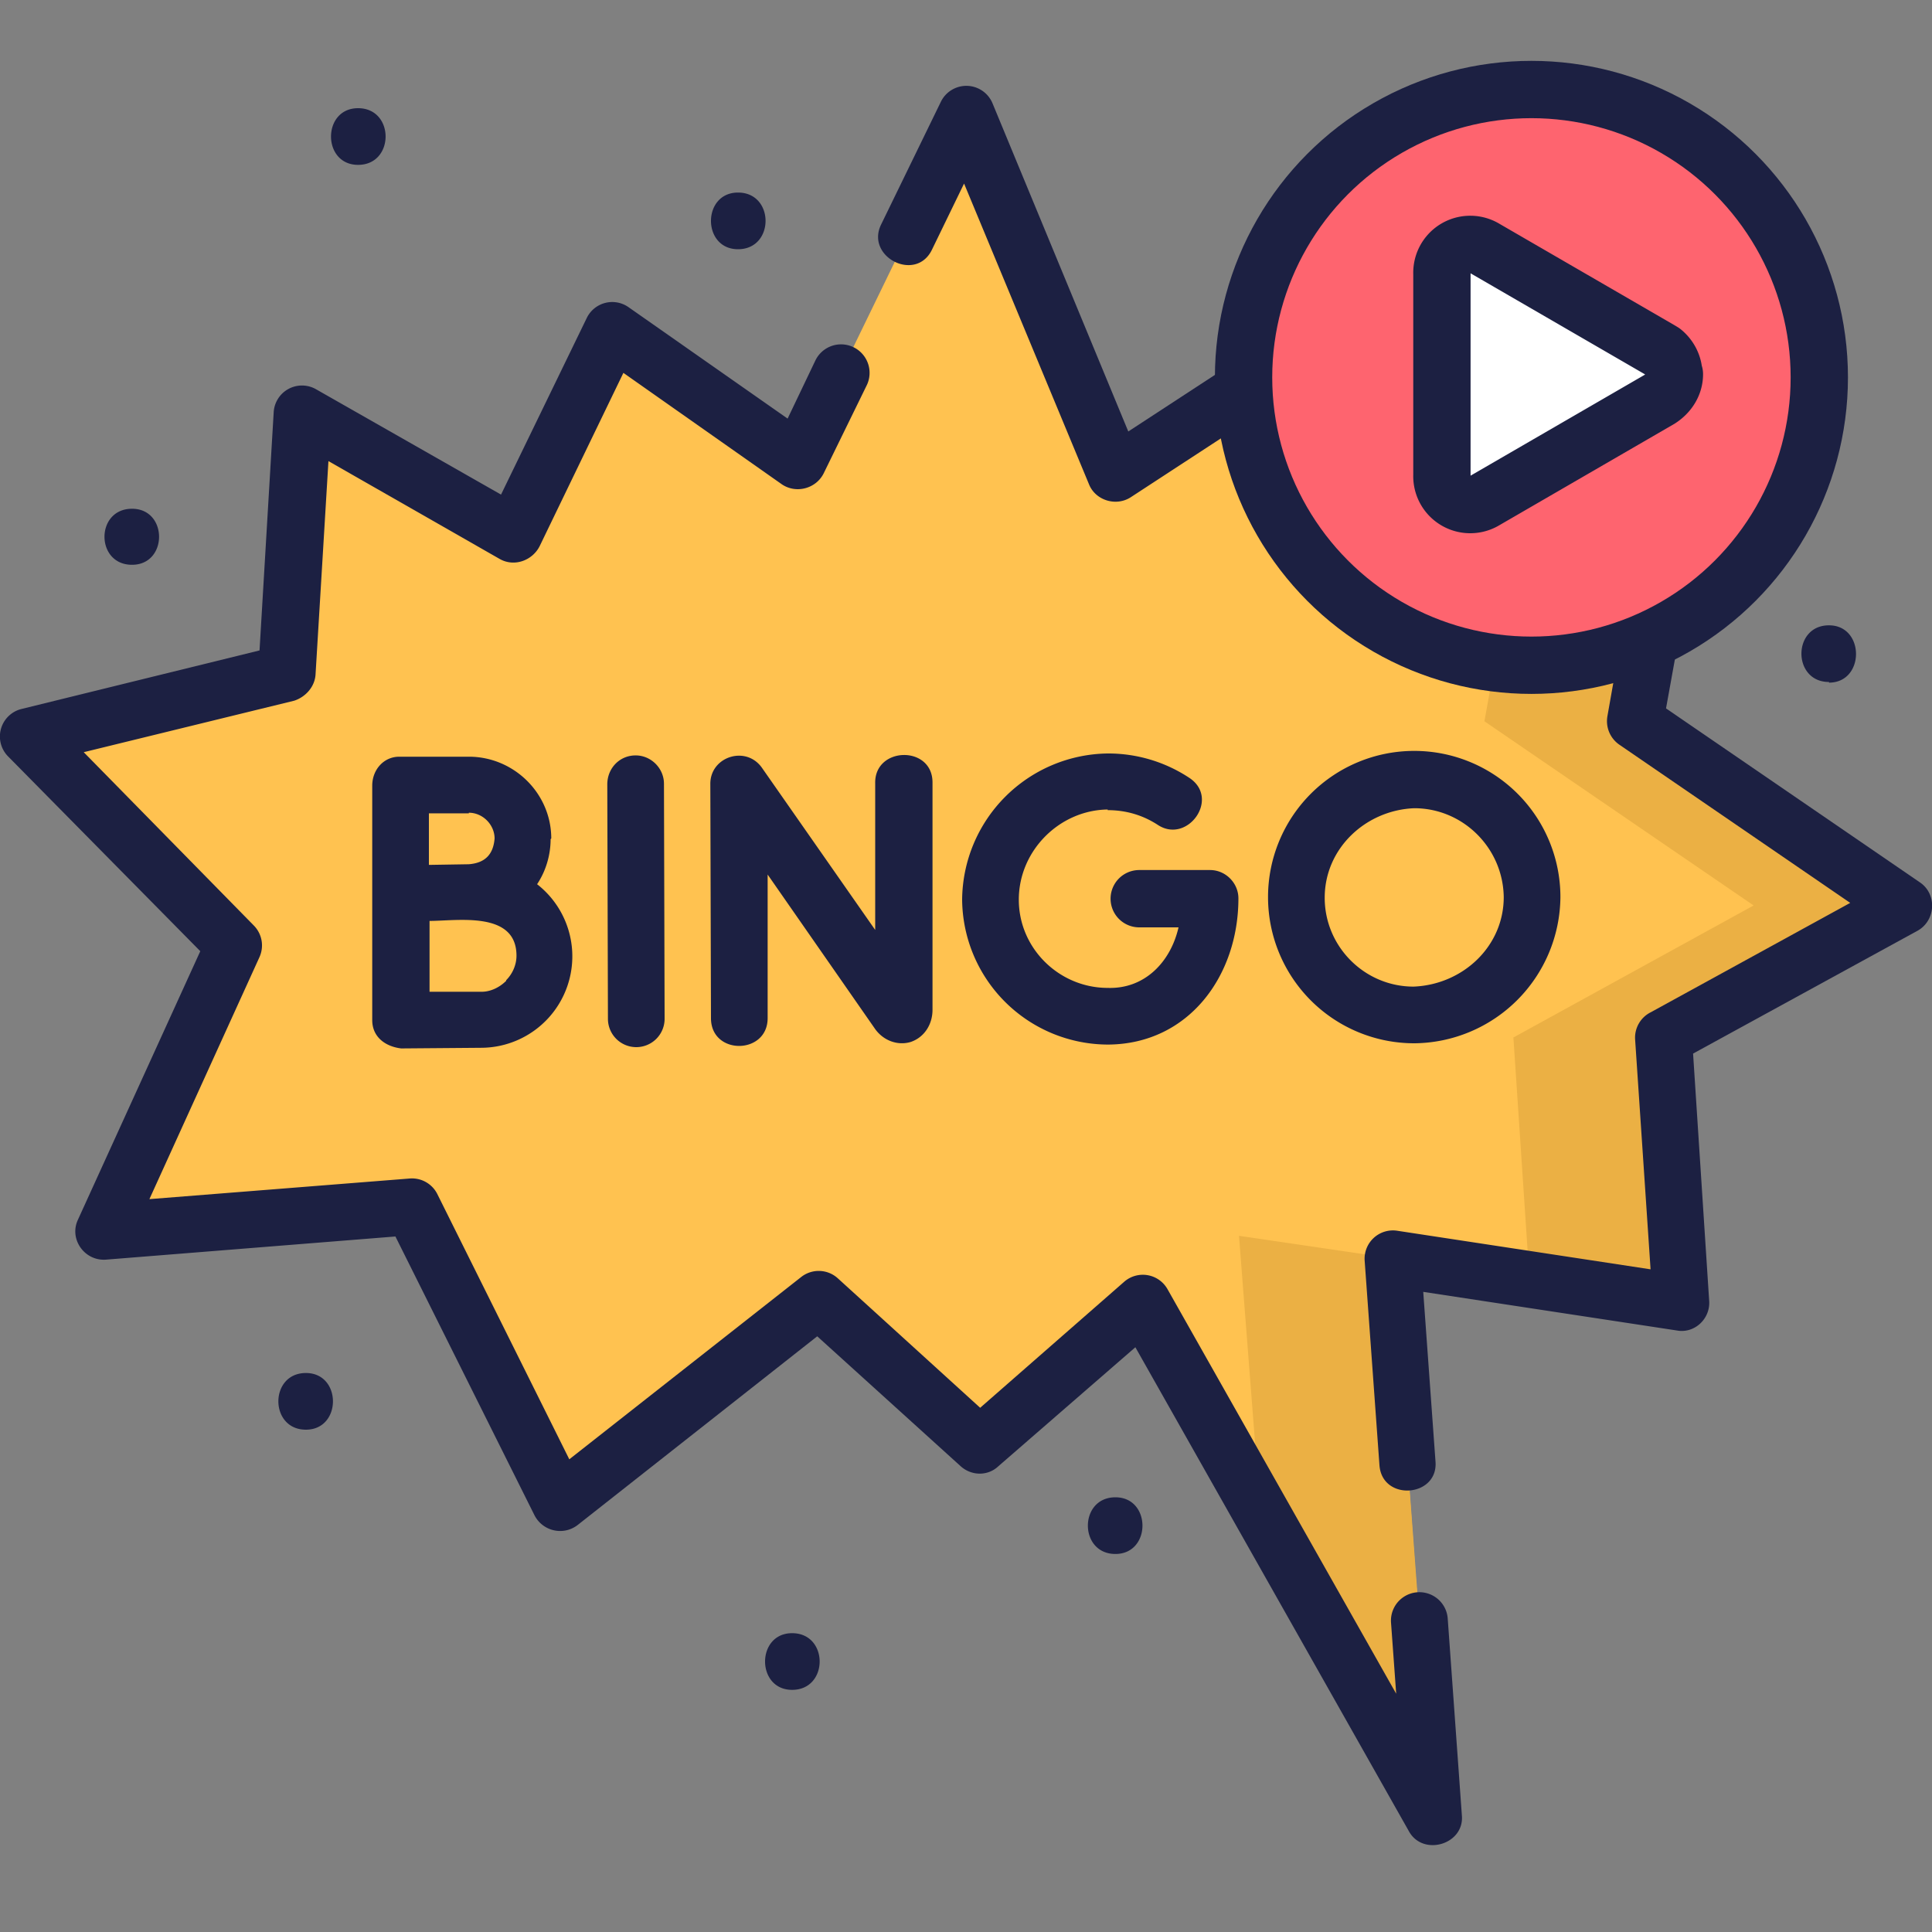
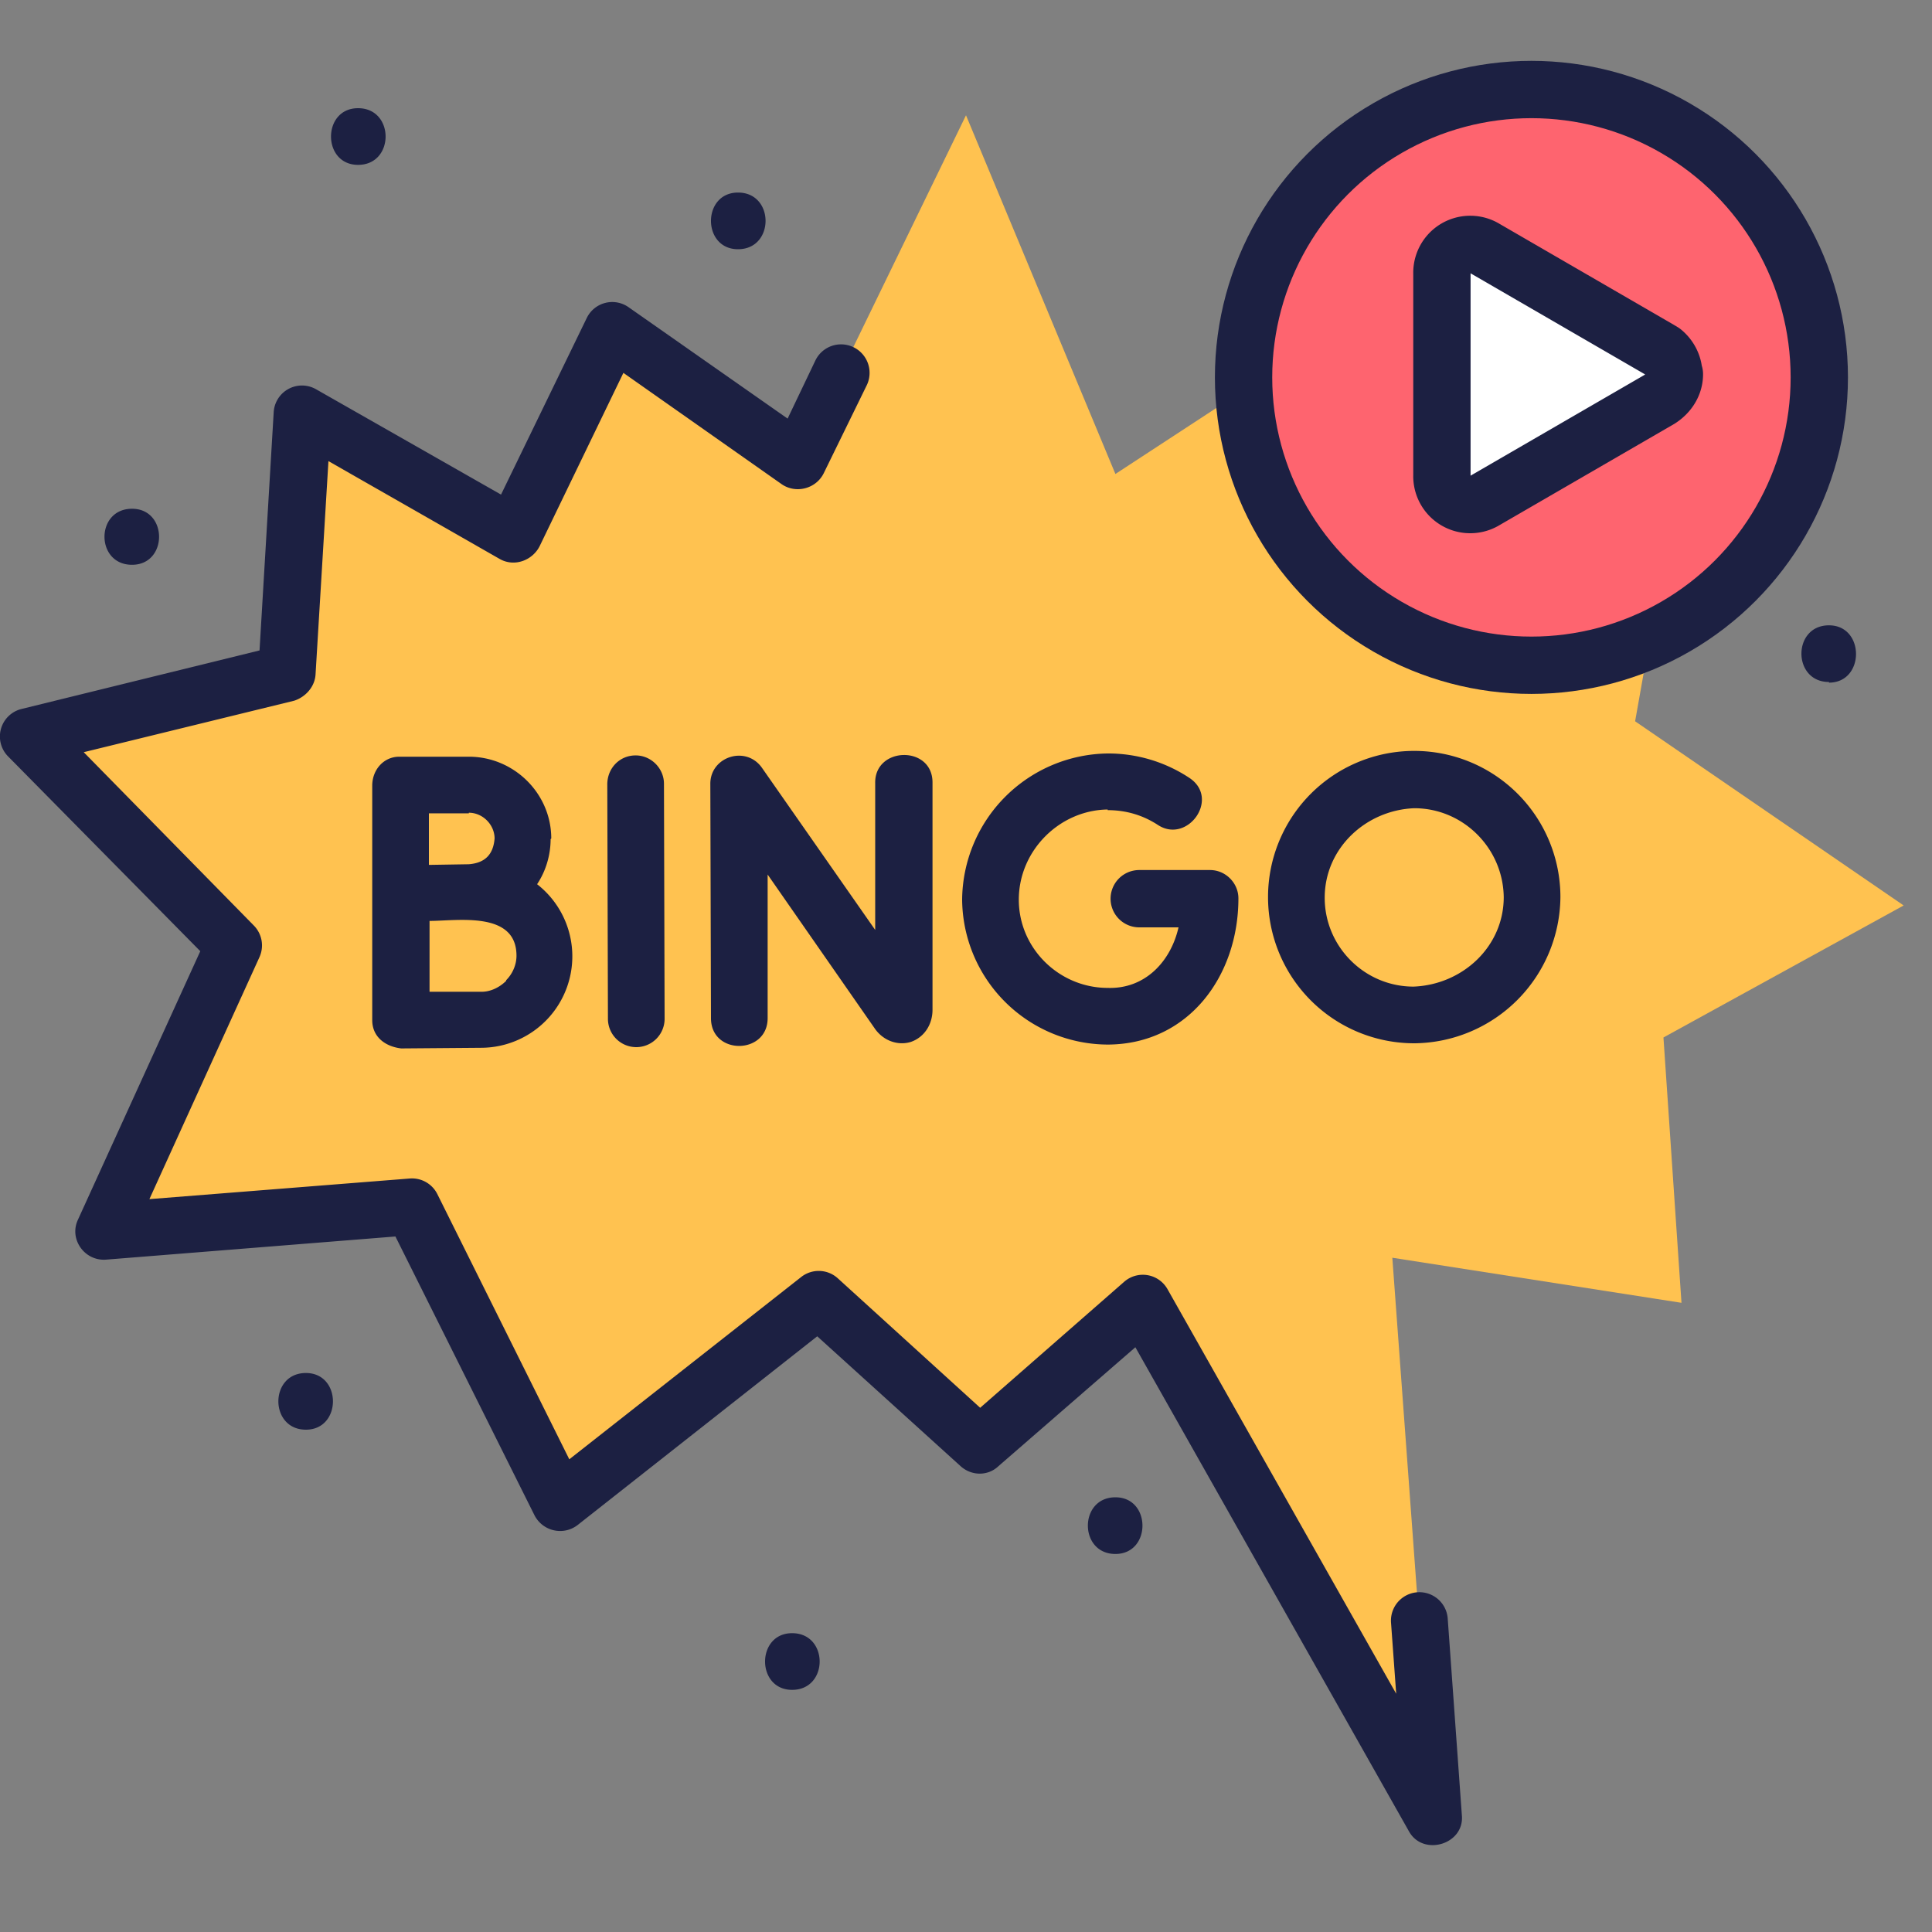
<svg xmlns="http://www.w3.org/2000/svg" width="30" height="30" fill="none">
  <rect width="100%" height="100%" fill="#808080" stroke="none" />
  <g clip-path="url(#a)">
    <g clip-path="url(#b)">
      <path fill="#FFC250" d="m4.45 10.44.24-4.01L7.97 8.3 9.5 5.13l2.89 2.03L15 1.79l2.32 5.57 3.41-2.23 1.18 3.42 4.12-.95-.64 3.6 4.17 2.86-3.73 2.05.28 4.12-4.49-.7.64 8.7-4.51-8-2.53 2.22-2.5-2.28-4.02 3.17-2.3-4.6-4.8.38 2.03-4.44-3.2-3.24 4.02-1Z" />
-       <path fill="#EBB044" d="M29.56 14.06 25.4 11.2l.64-3.6-2.44.56-.55 3.04 4.18 2.86-3.73 2.05.25 3.75 2.37.37-.28-4.12 3.73-2.05ZM19.24 19.2l.33 4.25 2.7 4.77-.65-8.68-2.38-.35Z" />
-       <path fill="#1C2042" d="M29.81 13.7 25.87 11l.6-3.32a.44.44 0 0 0-.54-.5l-3.74.85-1.04-3.05a.44.44 0 0 0-.66-.22L17.52 6.7l-2.11-5.1a.44.44 0 0 0-.8-.02l-.93 1.91c-.24.5.54.9.79.39l.5-1.03 1.94 4.67c.1.25.42.35.65.2L20.5 5.8l1 2.9c.06.2.29.33.5.28l3.48-.8-.52 2.94c-.03.17.04.34.18.44l3.59 2.46-3.1 1.7a.44.44 0 0 0-.24.42l.24 3.57-3.94-.6a.44.44 0 0 0-.5.46l.23 3.18c.04.57.92.5.87-.06l-.19-2.63 3.94.6c.27.05.52-.18.5-.46l-.25-3.84 3.49-1.91c.28-.16.3-.57.03-.75Z" />
      <path fill="#1C2042" d="M22.48 25.13a.44.44 0 0 0-.88.07l.08 1.1-3.55-6.28a.44.44 0 0 0-.67-.12l-2.24 1.96-2.21-2.01a.44.44 0 0 0-.57-.02l-3.6 2.83-2.05-4.12a.44.44 0 0 0-.43-.24l-4.04.32 1.71-3.76a.44.44 0 0 0-.09-.49L1.3 11.68l3.27-.8c.18-.06.32-.22.33-.41l.2-3.31 2.66 1.52c.23.13.51.02.62-.2l1.3-2.69 2.46 1.73c.22.15.53.07.65-.17l.67-1.37a.44.44 0 0 0-.8-.38l-.43.9-2.47-1.73a.44.44 0 0 0-.65.17L7.78 7.68 4.9 6.04a.44.44 0 0 0-.65.36l-.22 3.7-3.7.91a.44.44 0 0 0-.2.74l2.98 3.02-1.9 4.17c-.14.3.1.64.43.62l4.5-.36 2.16 4.33c.13.25.45.32.67.15l3.72-2.93 2.23 2.02c.17.15.42.15.58 0l2.13-1.85 4.25 7.52c.22.39.86.2.82-.25l-.22-3.06Z" />
      <path fill="#1C2042" d="M14.14 16.18c.21-.07.34-.27.34-.5v-3.53c0-.58-.9-.56-.89.01v2.28l-1.76-2.52c-.25-.35-.8-.17-.8.25l.01 3.64c0 .58.88.57.88 0v-2.23l1.67 2.4c.13.18.35.26.55.2ZM9.87 11.73c-.25 0-.44.2-.44.45l.01 3.64a.44.44 0 1 0 .88 0l-.01-3.65c0-.24-.2-.44-.44-.44ZM8.56 13.02c0-.7-.58-1.27-1.28-1.27H6.2c-.24 0-.42.2-.42.45v3.64c0 .26.2.41.45.44l1.24-.01a1.42 1.42 0 0 0 .87-2.54c.14-.21.21-.46.21-.7Zm-1.28-.4c.22 0 .4.19.4.4-.02.25-.15.38-.4.4l-.62.01v-.8h.62Zm.58 2.61c-.1.1-.24.17-.38.17h-.81V14.3c.43 0 1.35-.16 1.35.54 0 .14-.06.28-.16.38ZM17.2 12.58c.29 0 .55.08.78.23.46.3.97-.41.49-.73a2.28 2.28 0 0 0-1.27-.38 2.29 2.29 0 0 0-2.26 2.27 2.27 2.27 0 0 0 2.27 2.25c1.25-.01 2.02-1.07 2.02-2.27 0-.24-.2-.44-.44-.44h-1.1a.44.44 0 0 0 0 .89h.61c-.12.53-.52.96-1.1.94-.75 0-1.38-.61-1.38-1.37 0-.76.63-1.39 1.38-1.4ZM21.97 16.2a2.29 2.29 0 0 0 2.26-2.27 2.27 2.27 0 1 0-2.27 2.27Zm-1.4-2.26c0-.77.64-1.36 1.39-1.39.76 0 1.38.62 1.39 1.38 0 .77-.64 1.36-1.4 1.39-.76 0-1.38-.62-1.38-1.38ZM5.56 2.56c.57 0 .57-.88 0-.88-.56 0-.56.88 0 .88ZM11.46 3.87c.57 0 .57-.88 0-.88-.56 0-.56.88 0 .88ZM2.05 8.77c.56 0 .56-.87 0-.87-.57 0-.57.87 0 .87ZM20.83 2.95c.57 0 .57-.88 0-.88-.56 0-.56.88 0 .88ZM28.4 10.6c.56 0 .56-.89 0-.89-.57 0-.57.88 0 .88ZM17.32 23.25c-.57 0-.57.88 0 .88.56 0 .56-.88 0-.88ZM12.3 25.36c-.56 0-.56.88 0 .88.57 0 .57-.88 0-.88ZM4.75 21.32c-.57 0-.57.88 0 .88.56 0 .56-.88 0-.88Z" />
      <circle cx="23.78" cy="5.86" r="4.47" fill="#FE646F" stroke="#1C2042" stroke-width=".89" />
      <path fill="#fff" stroke="#1C2042" stroke-linejoin="round" stroke-width=".89" d="M26 5.81c0 .16-.09.3-.23.39l-2.71 1.57a.44.44 0 0 1-.67-.39V4.25a.44.44 0 0 1 .67-.39l2.71 1.57.05.03c.11.09.17.22.17.35Z" />
    </g>
  </g>
  <defs>
    <clipPath id="a">
      <path fill="#fff" d="M0 0h30v30H0z" />
    </clipPath>
    <clipPath id="b">
      <path fill="#fff" d="M0 0h30v30H0z" />
    </clipPath>
  </defs>
</svg>